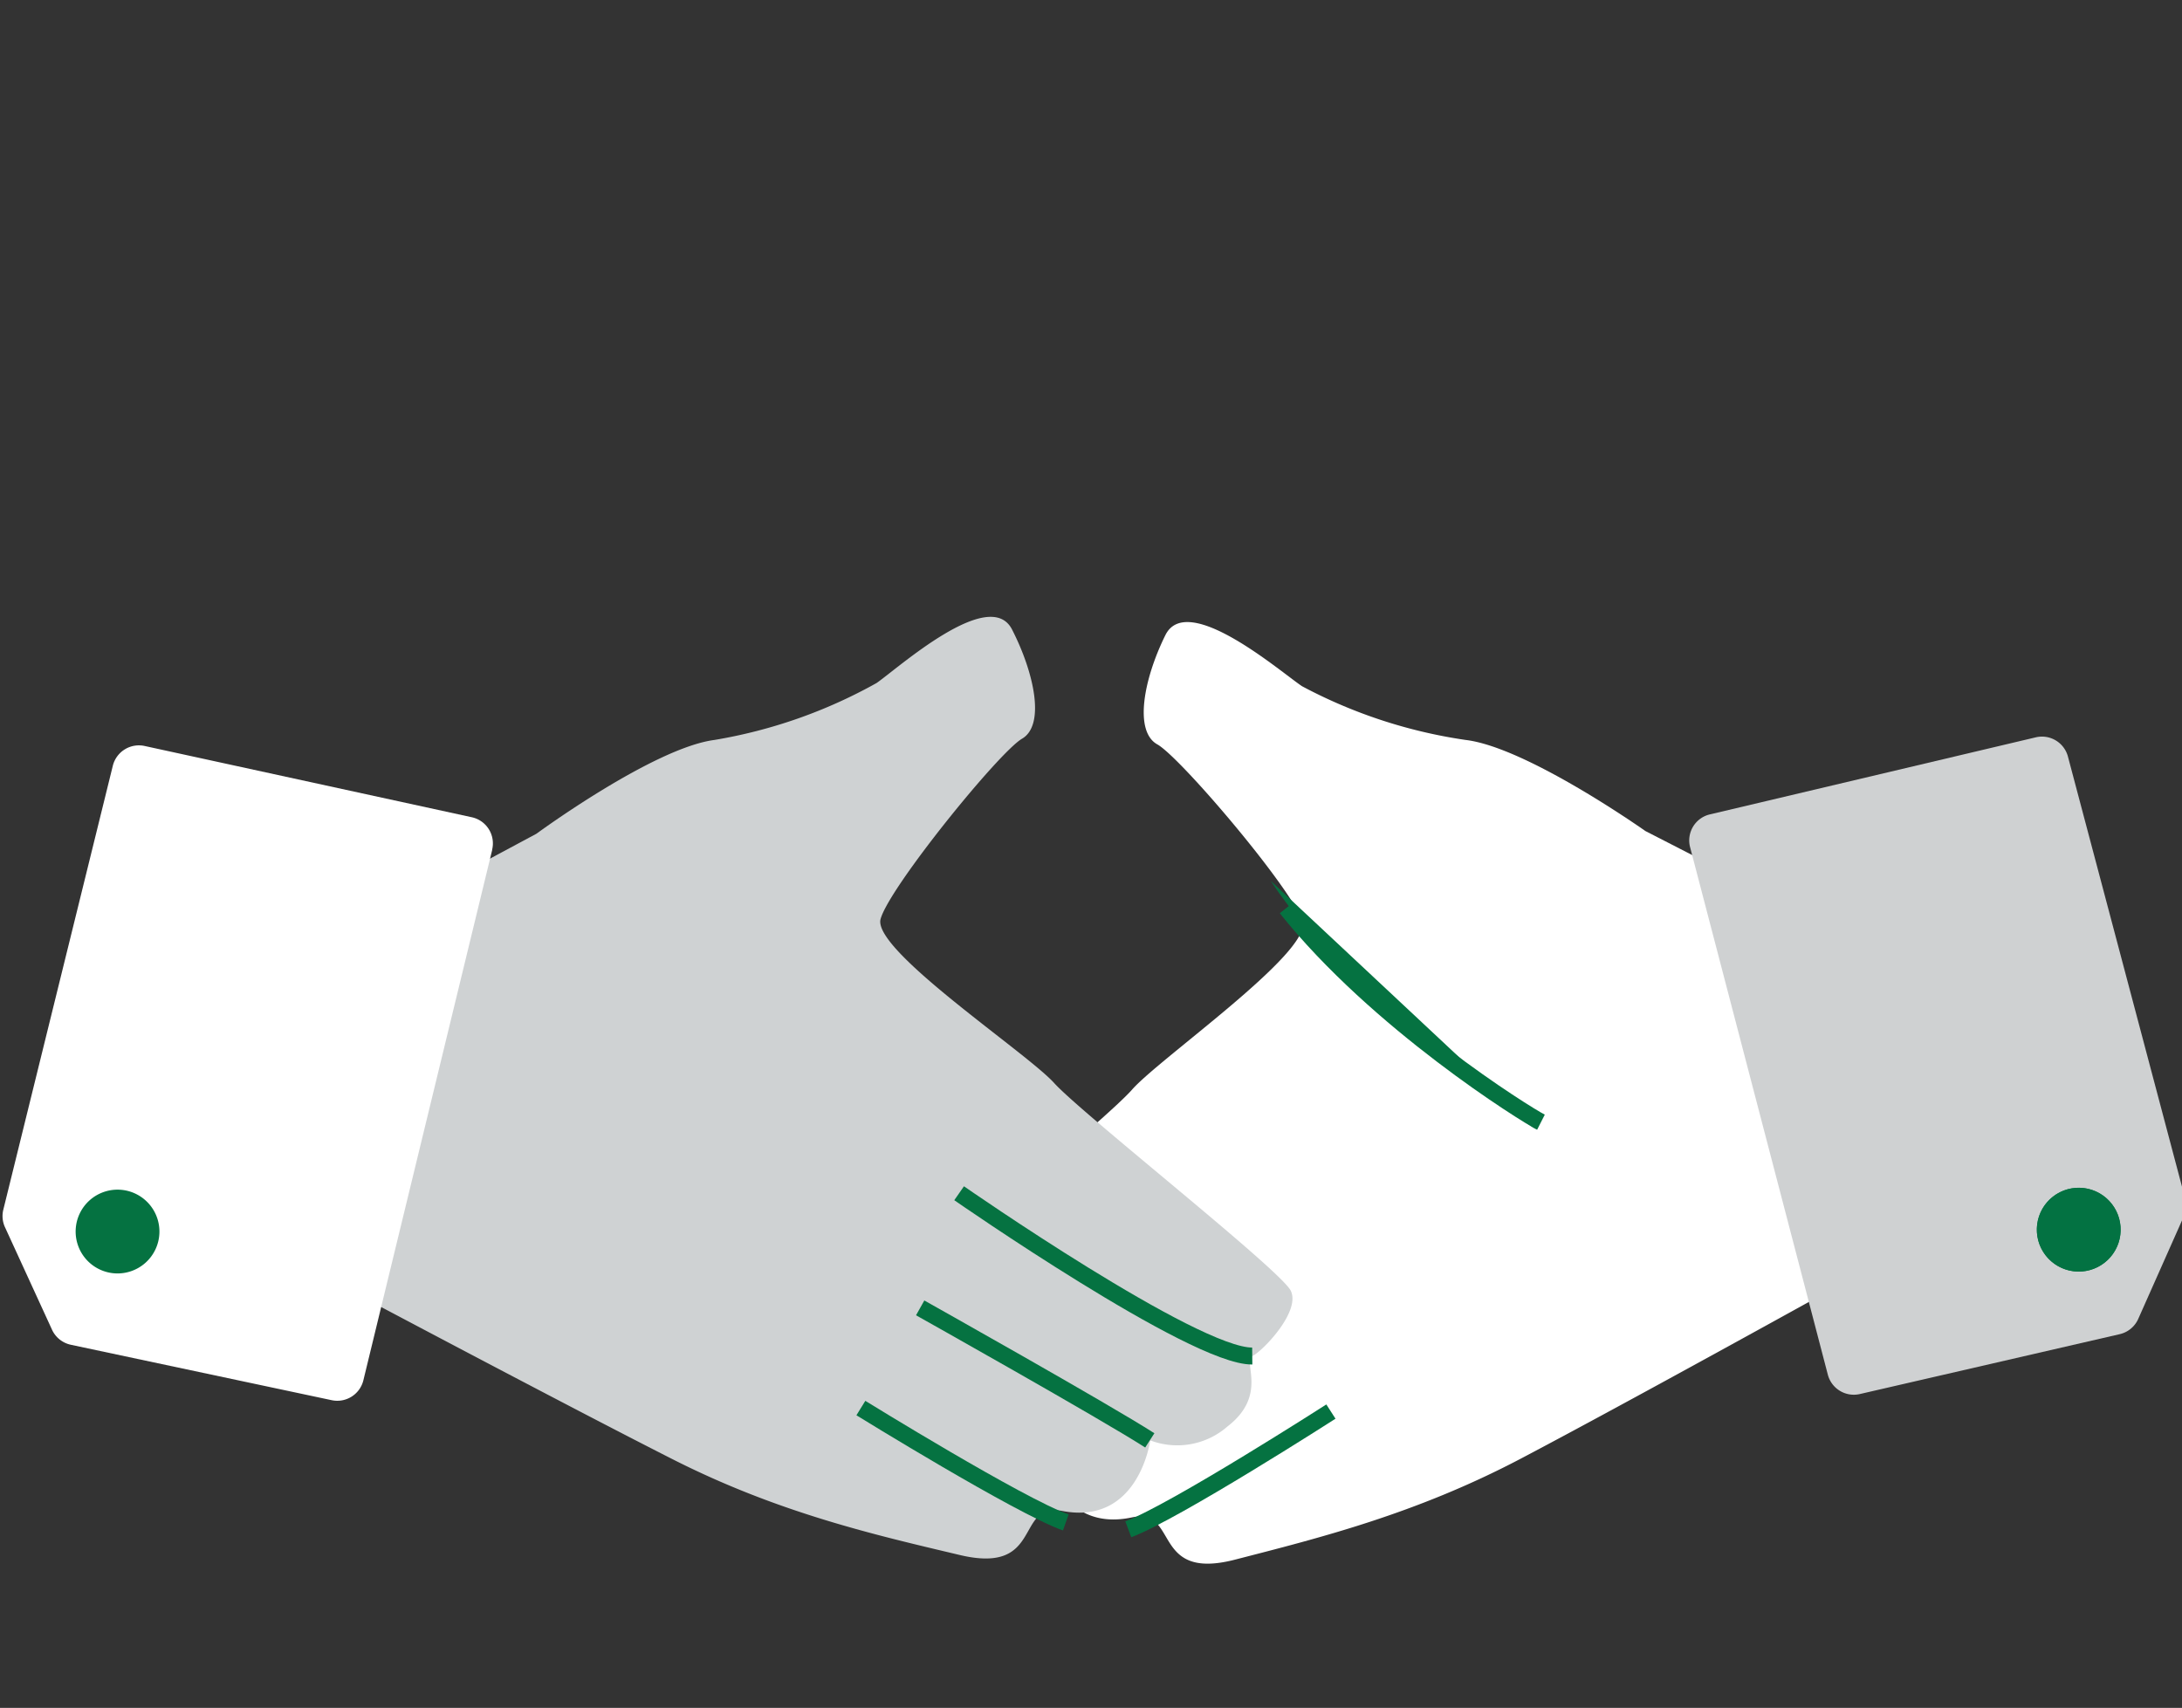
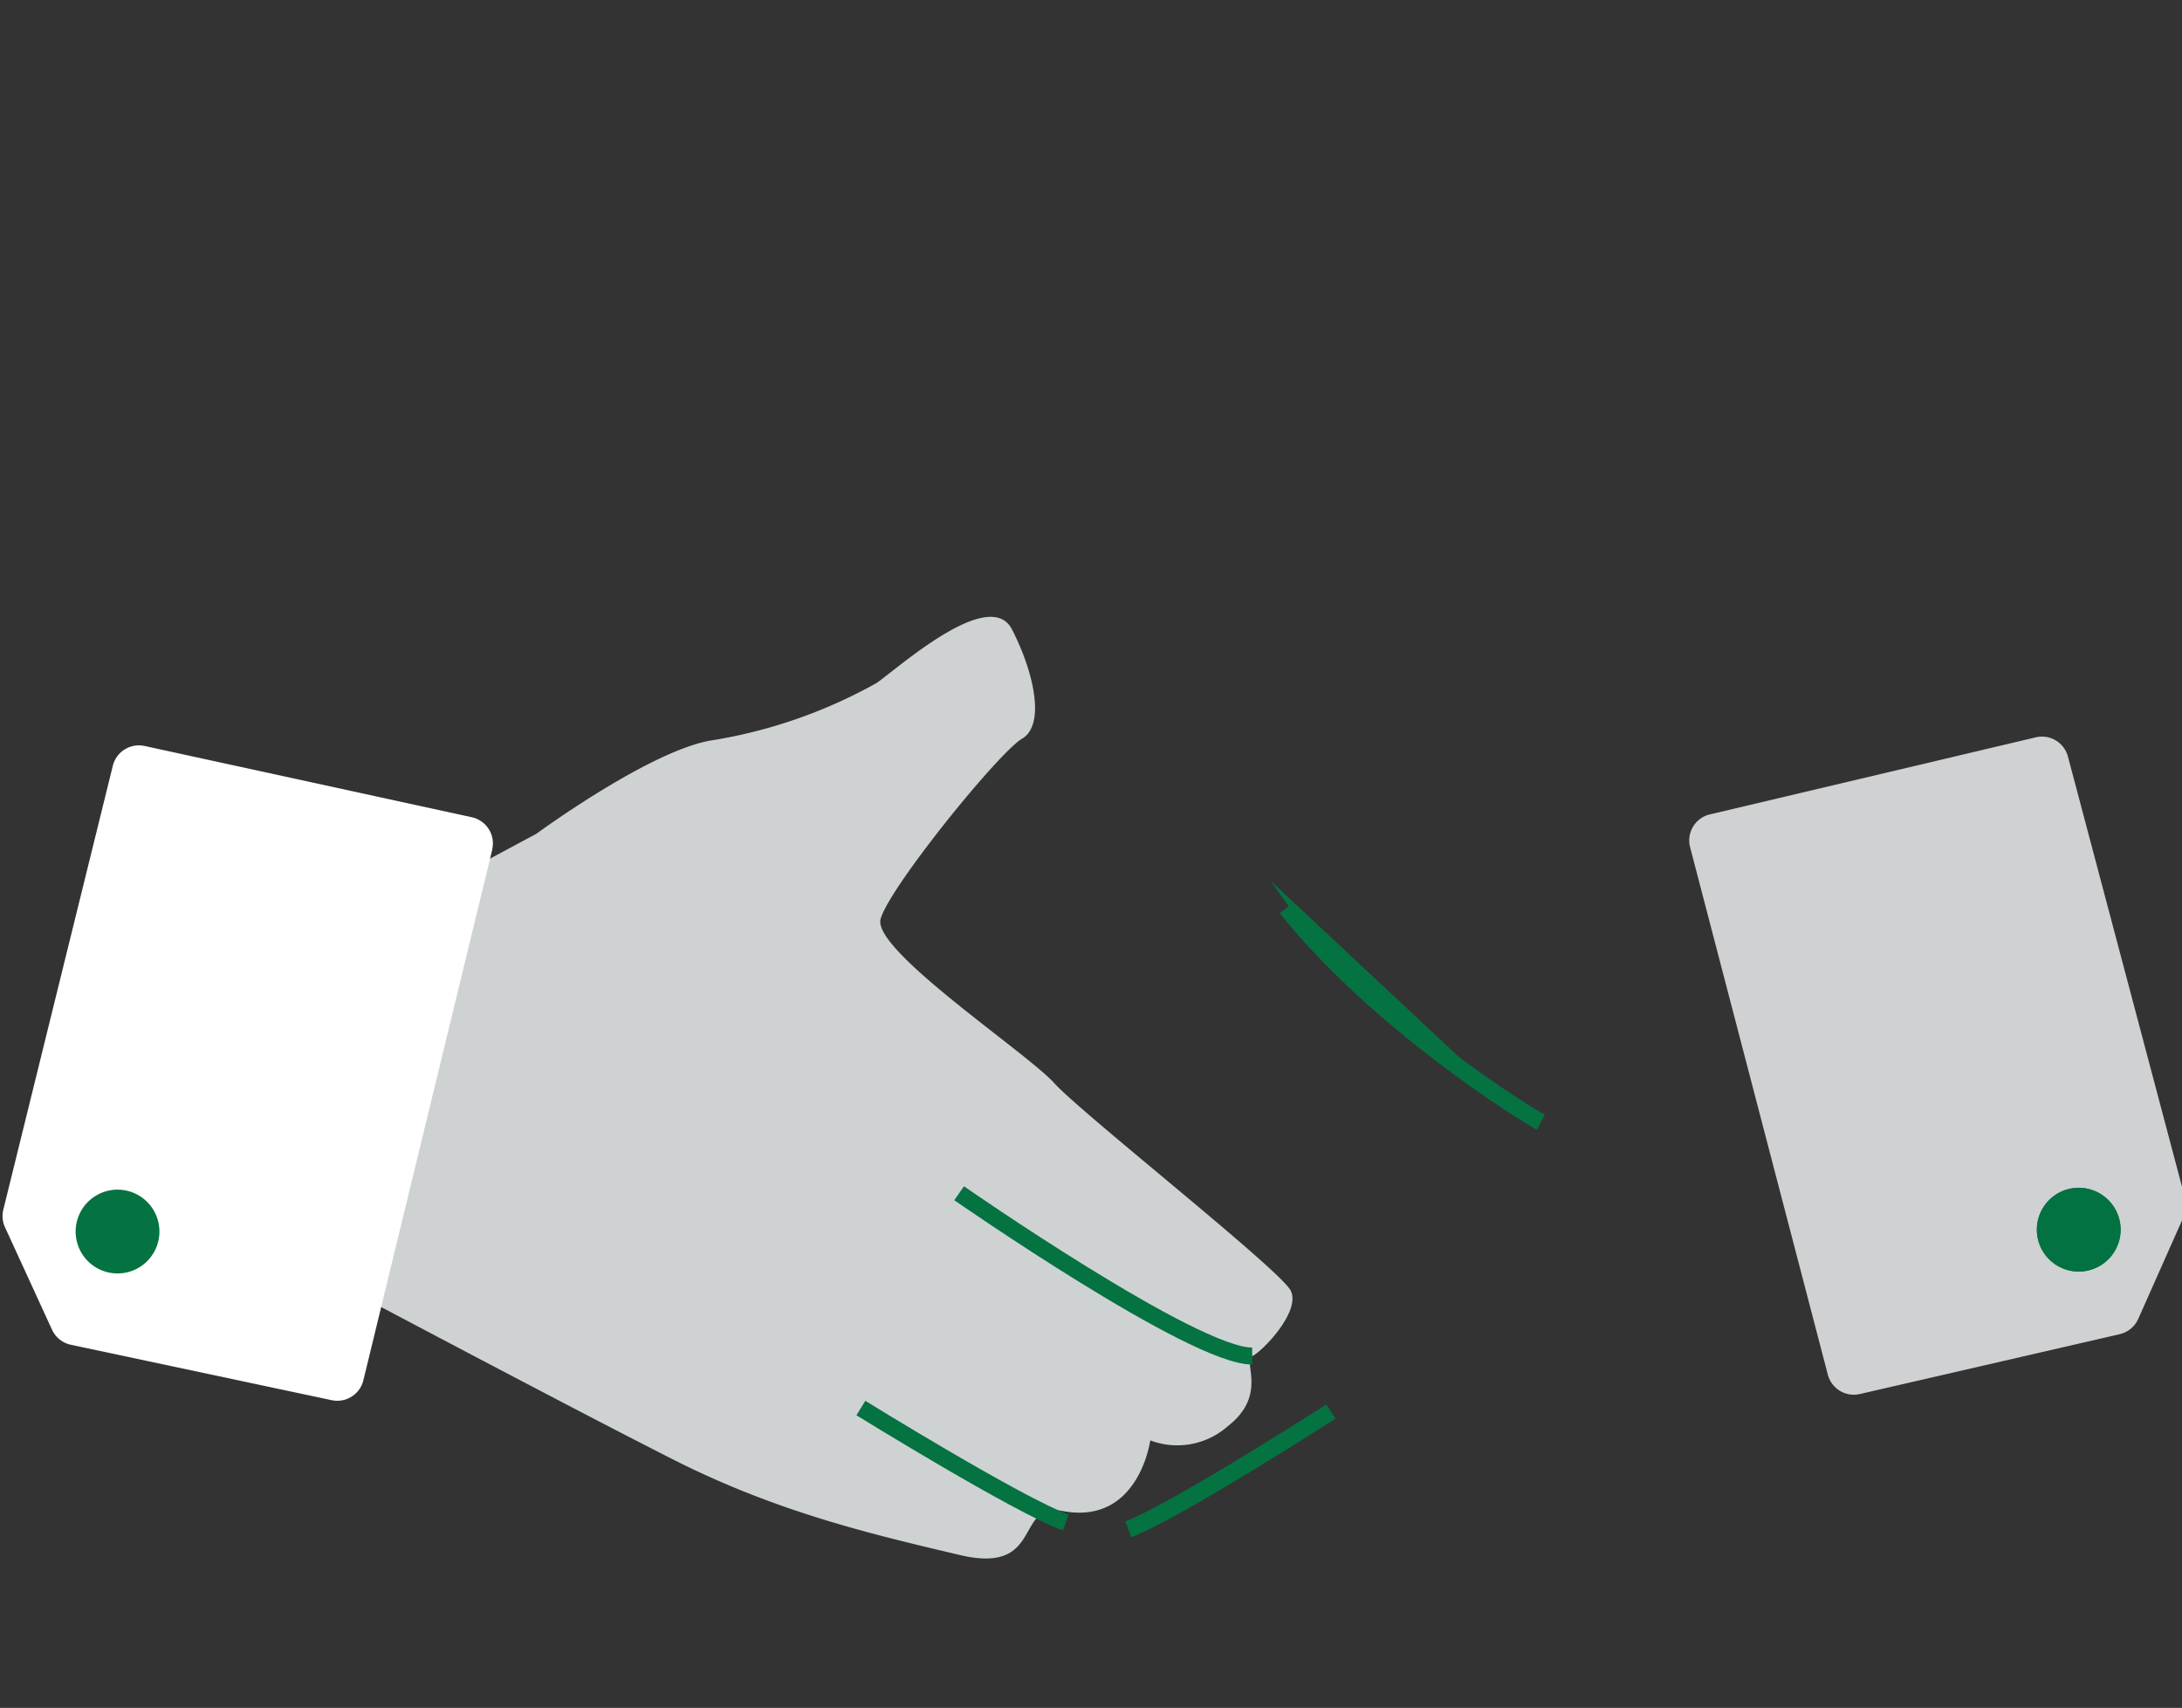
<svg xmlns="http://www.w3.org/2000/svg" id="Layer_7" data-name="Layer 7" viewBox="0 0 191.67 150.03">
  <rect x="0" y="0" width="191.67" height="150.03" fill="#333333" stroke="none" />
  <defs>
    <style>.cls-1,.cls-8{fill:#fff;}.cls-1,.cls-2,.cls-3,.cls-4,.cls-6,.cls-7{clip-rule:evenodd;}.cls-13,.cls-2,.cls-20{fill:#057241;}.cls-22,.cls-24,.cls-3{fill:#037242;}.cls-10,.cls-14,.cls-4,.cls-5{fill:none;}.cls-15,.cls-6{fill:#cfd1d2;}.cls-17,.cls-7{fill:#cfd2d3;}.cls-15,.cls-17,.cls-20,.cls-22,.cls-8{fill-rule:evenodd;}.cls-9{clip-path:url(#clip-path);}.cls-10,.cls-14{stroke:#057241;stroke-miterlimit:10;}.cls-10{stroke-width:1.49px;}.cls-11{clip-path:url(#clip-path-2);}.cls-12{clip-path:url(#clip-path-3);}.cls-14{stroke-width:1.49px;}.cls-16{clip-path:url(#clip-path-4);}.cls-18{clip-path:url(#clip-path-5);}.cls-19{clip-path:url(#clip-path-6);}.cls-21{clip-path:url(#clip-path-7);}.cls-23{clip-path:url(#clip-path-8);}</style>
    <clipPath id="clip-path">
      <path class="cls-1" d="M144.53,73s-10.4-7.36-15.79-8a44,44,0,0,1-14.37-4.72c-1.87-1.25-10.08-8.37-12-4.49s-2.77,8.45-.71,9.6,12,12.89,12.76,15.6S101.82,93,99.44,95.72,79.84,112.48,79,114.31s2.54,5.25,3.46,5.68-1.34,3.45,2.31,6.15a6.69,6.69,0,0,0,6.8,1.1s1.16,7.47,7.84,6.06c4.19-.89,1.68,5.61,9.06,3.71s15.84-4,25.09-8.86S161.37,113,161.37,113L151,76.32Z" />
    </clipPath>
    <clipPath id="clip-path-2">
      <path class="cls-4" d="M134.95,99.21c-1.34-.81-16.22-11.14-23.33-21.83" />
    </clipPath>
    <clipPath id="clip-path-3">
      <rect class="cls-5" x="-0.16" y="14.57" width="192.7" height="137.64" />
    </clipPath>
    <clipPath id="clip-path-4">
      <path class="cls-6" d="M160.56,120.76a2.36,2.36,0,0,0,2.81,1.7l22.83-5.26a2.36,2.36,0,0,0,1.63-1.35l4-9a2.35,2.35,0,0,0,.12-1.55l-10.3-38.84a2.36,2.36,0,0,0-2.82-1.69l-28.63,6.77a2.35,2.35,0,0,0-1.74,2.88Z" />
    </clipPath>
    <clipPath id="clip-path-5">
-       <path class="cls-7" d="M47.12,73.24S57.39,65.7,62.76,65A44,44,0,0,0,77,60c1.85-1.28,9.93-8.55,11.9-4.7s2.92,8.4.88,9.59S78.08,78,77.35,80.74,90.17,92.45,92.6,95.14s19.88,16.42,20.78,18.24-2.45,5.29-3.36,5.74,1.4,3.42-2.2,6.19a6.69,6.69,0,0,1-6.78,1.22s-1,7.49-7.73,6.2c-4.21-.81-1.58,5.63-9,3.87s-15.91-3.69-25.24-8.42S31,113.5,31,113.5l9.74-36.84Z" />
-     </clipPath>
+       </clipPath>
    <clipPath id="clip-path-6">
-       <path class="cls-1" d="M43.23,74.68,31.92,121.25A2.36,2.36,0,0,1,29.14,123L6.22,118.13a2.36,2.36,0,0,1-1.65-1.32l-4.13-9a2.34,2.34,0,0,1-.15-1.54l9.62-39a2.36,2.36,0,0,1,2.79-1.74l28.74,6.26a2.35,2.35,0,0,1,1.79,2.85" />
-     </clipPath>
+       </clipPath>
    <clipPath id="clip-path-7">
      <path class="cls-2" d="M14,108.37a3.68,3.68,0,1,1-3.49-3.86A3.68,3.68,0,0,1,14,108.37" />
    </clipPath>
    <clipPath id="clip-path-8">
      <path class="cls-3" d="M186.27,107.76a3.68,3.68,0,1,1-3.93-3.41,3.68,3.68,0,0,1,3.93,3.41" />
    </clipPath>
  </defs>
  <title>Funding</title>
-   <path class="cls-8" d="M144.53,73s-10.4-7.36-15.79-8a44,44,0,0,1-14.37-4.72c-1.87-1.25-10.08-8.37-12-4.49s-2.77,8.45-.71,9.6,12,12.89,12.76,15.6S101.82,93,99.44,95.72,79.84,112.48,79,114.31s2.54,5.25,3.46,5.68-1.34,3.45,2.31,6.15a6.69,6.69,0,0,0,6.8,1.1s1.16,7.47,7.84,6.06c4.19-.89,1.68,5.61,9.06,3.71s15.84-4,25.09-8.86S161.37,113,161.37,113L151,76.32Z" />
  <path class="cls-10" d="M111.55,115.26s-16.09,9.41-20,12" />
  <path class="cls-10" d="M116.91,124s-13.72,8.81-17.8,10.34" />
  <g class="cls-11">
    <g class="cls-12">
      <rect class="cls-13" x="108.7" y="72.89" width="28.72" height="31.12" transform="translate(-5.87 8.8) rotate(-4)" />
    </g>
  </g>
  <path class="cls-14" d="M135.36,98.58C134,97.89,121,89.79,113,79.76" />
  <path class="cls-15" d="M160.56,120.76a2.36,2.36,0,0,0,2.81,1.7l22.83-5.26a2.36,2.36,0,0,0,1.63-1.35l4-9a2.35,2.35,0,0,0,.12-1.55l-10.3-38.84a2.36,2.36,0,0,0-2.82-1.69l-28.63,6.77a2.35,2.35,0,0,0-1.74,2.88Z" />
  <path class="cls-17" d="M47.12,73.24S57.39,65.7,62.76,65A44,44,0,0,0,77,60c1.85-1.28,9.93-8.55,11.9-4.7s2.92,8.4.88,9.59S78.08,78,77.35,80.74,90.17,92.45,92.6,95.14s19.88,16.42,20.78,18.24-2.45,5.29-3.36,5.74,1.4,3.42-2.2,6.19a6.69,6.69,0,0,1-6.78,1.22s-1,7.49-7.73,6.2c-4.21-.81-1.58,5.63-9,3.87s-15.91-3.69-25.24-8.42S31,113.5,31,113.5l9.74-36.84Z" />
  <path class="cls-10" d="M84.25,104.82S104.9,119.18,110,119.12" />
-   <path class="cls-10" d="M80.83,114.89S97.07,124,101,126.53" />
  <path class="cls-10" d="M75.62,123.69s13.92,8.6,18,10.05" />
  <path class="cls-8" d="M43.23,74.68,31.92,121.25A2.36,2.36,0,0,1,29.14,123L6.22,118.13a2.36,2.36,0,0,1-1.65-1.32l-4.13-9a2.34,2.34,0,0,1-.15-1.54l9.62-39a2.36,2.36,0,0,1,2.79-1.74l28.74,6.26a2.35,2.35,0,0,1,1.79,2.85" />
  <path class="cls-20" d="M14,108.37a3.68,3.68,0,1,1-3.49-3.86A3.68,3.68,0,0,1,14,108.37" />
  <path class="cls-22" d="M186.27,107.76a3.68,3.68,0,1,1-3.93-3.41,3.68,3.68,0,0,1,3.93,3.41" />
  <g class="cls-23">
    <rect class="cls-24" x="-0.16" y="15.32" width="192.7" height="137.64" />
  </g>
</svg>